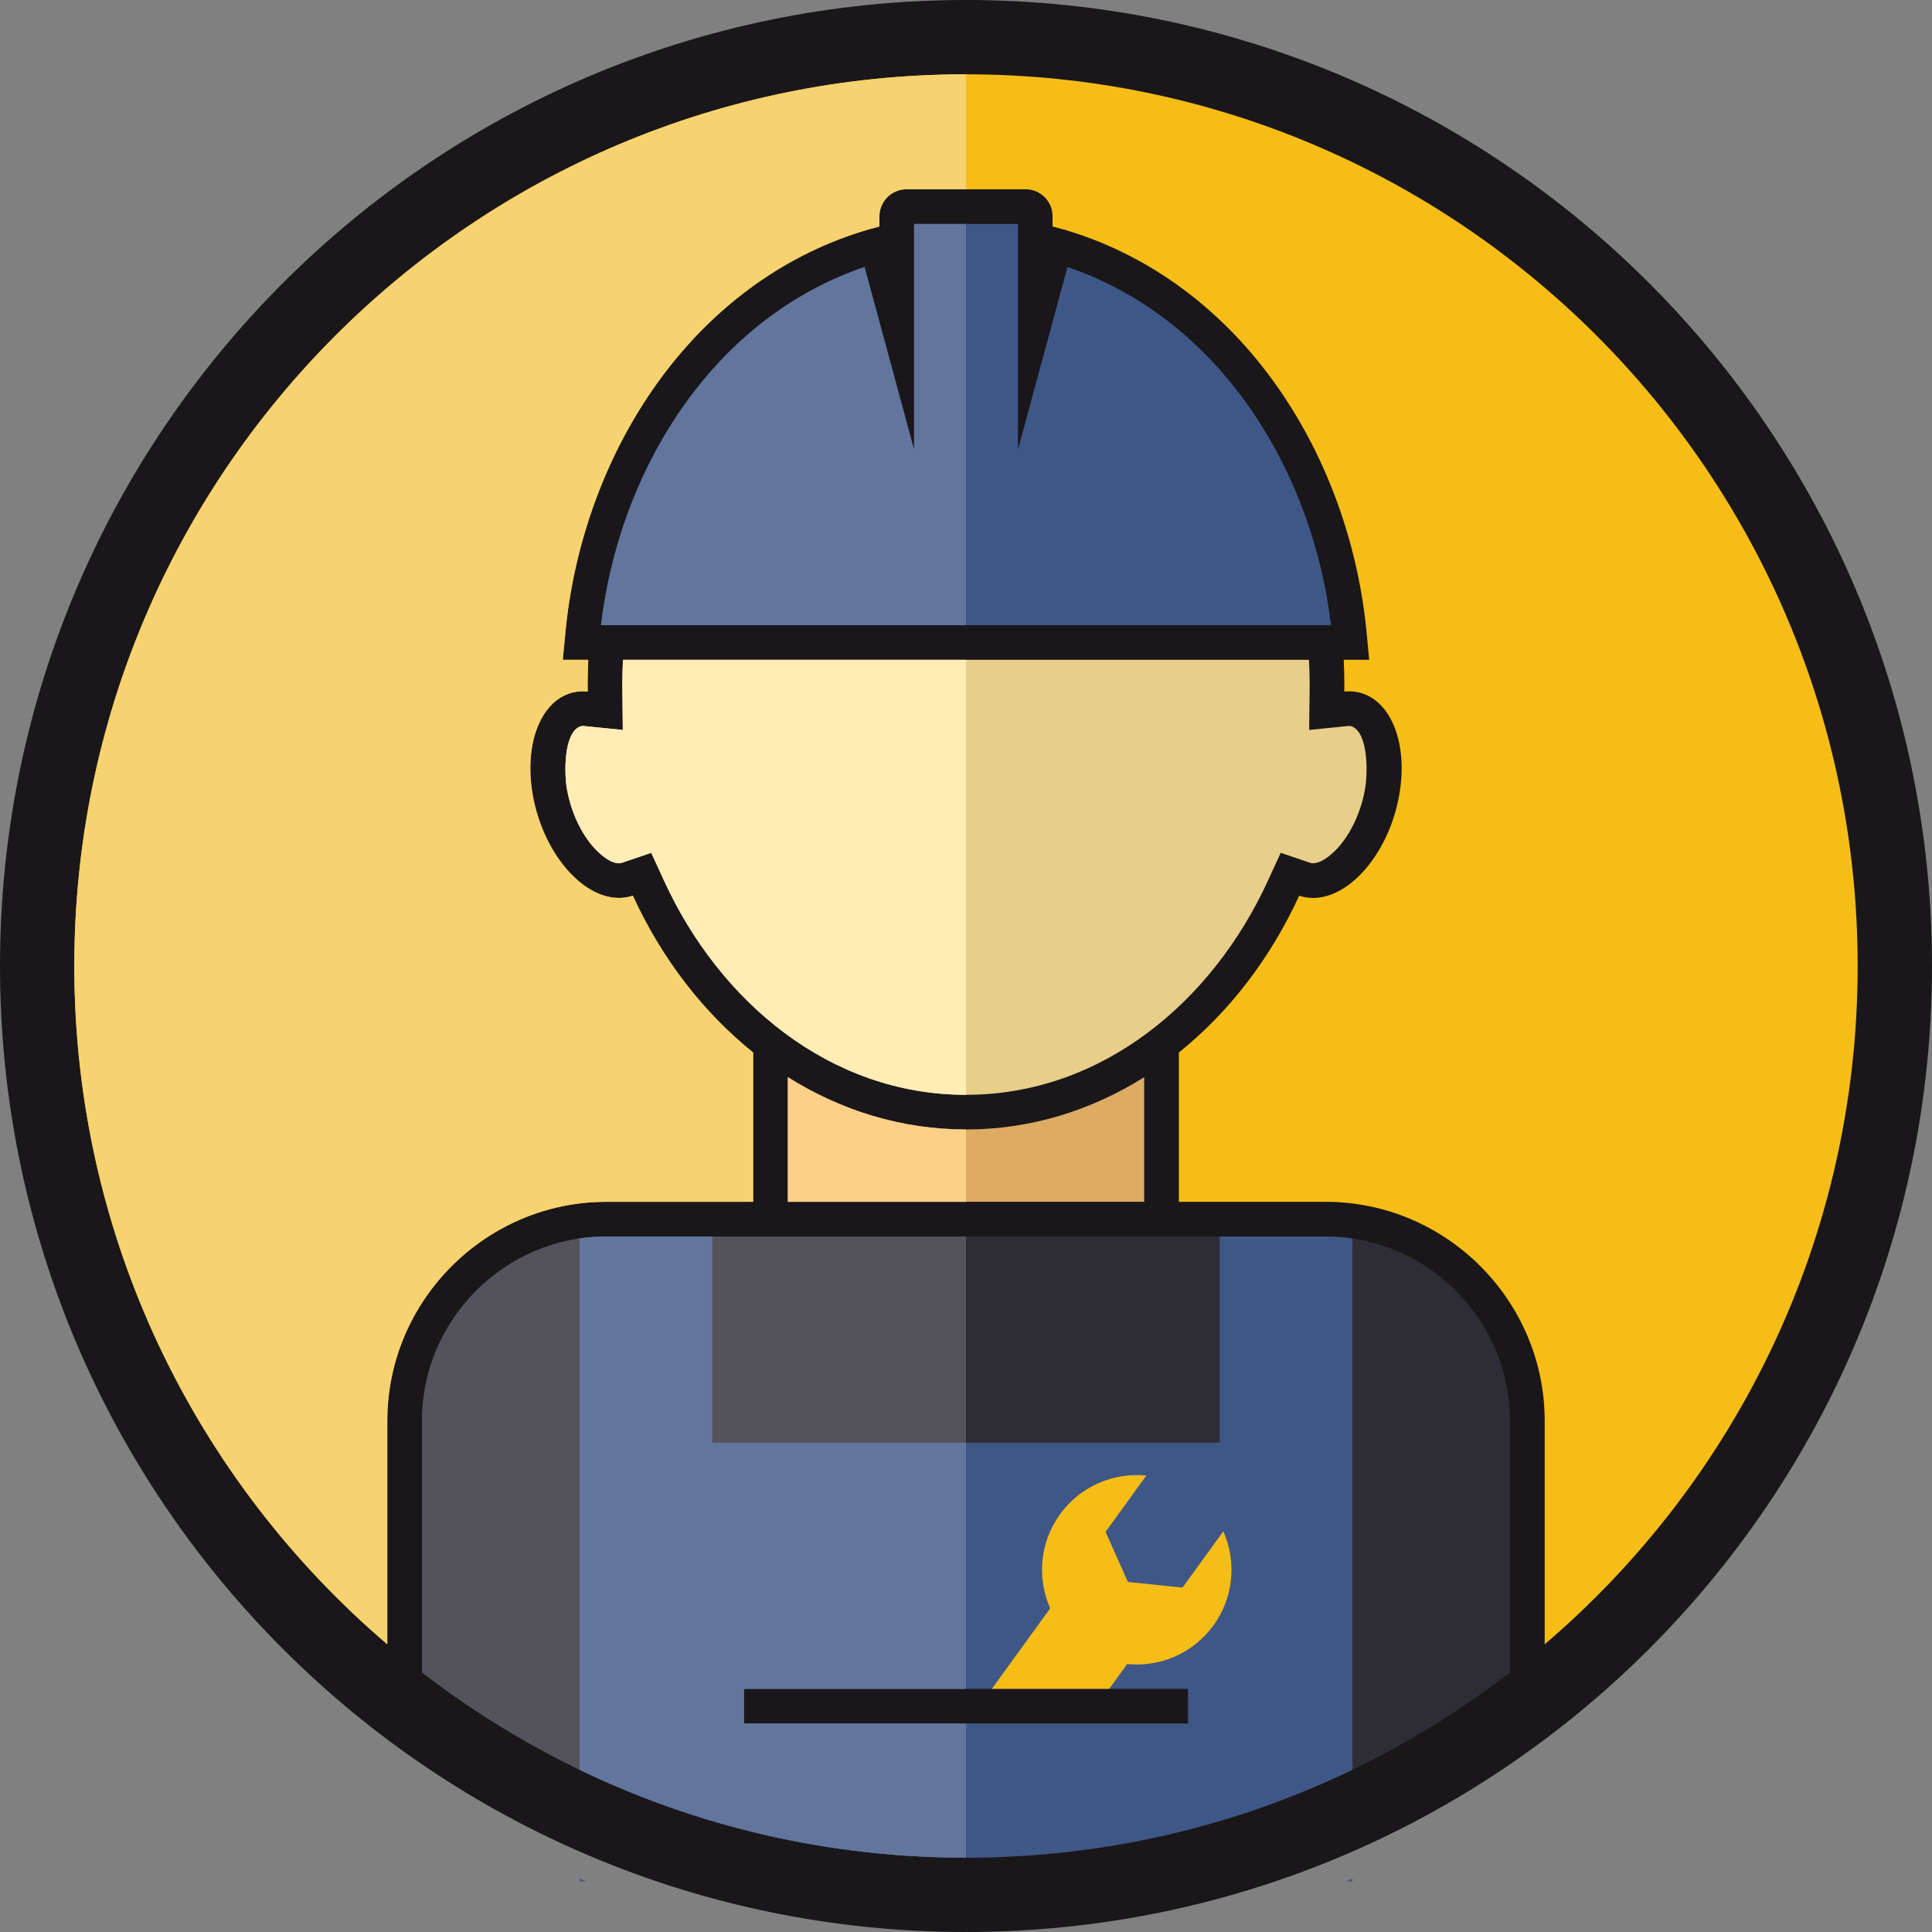
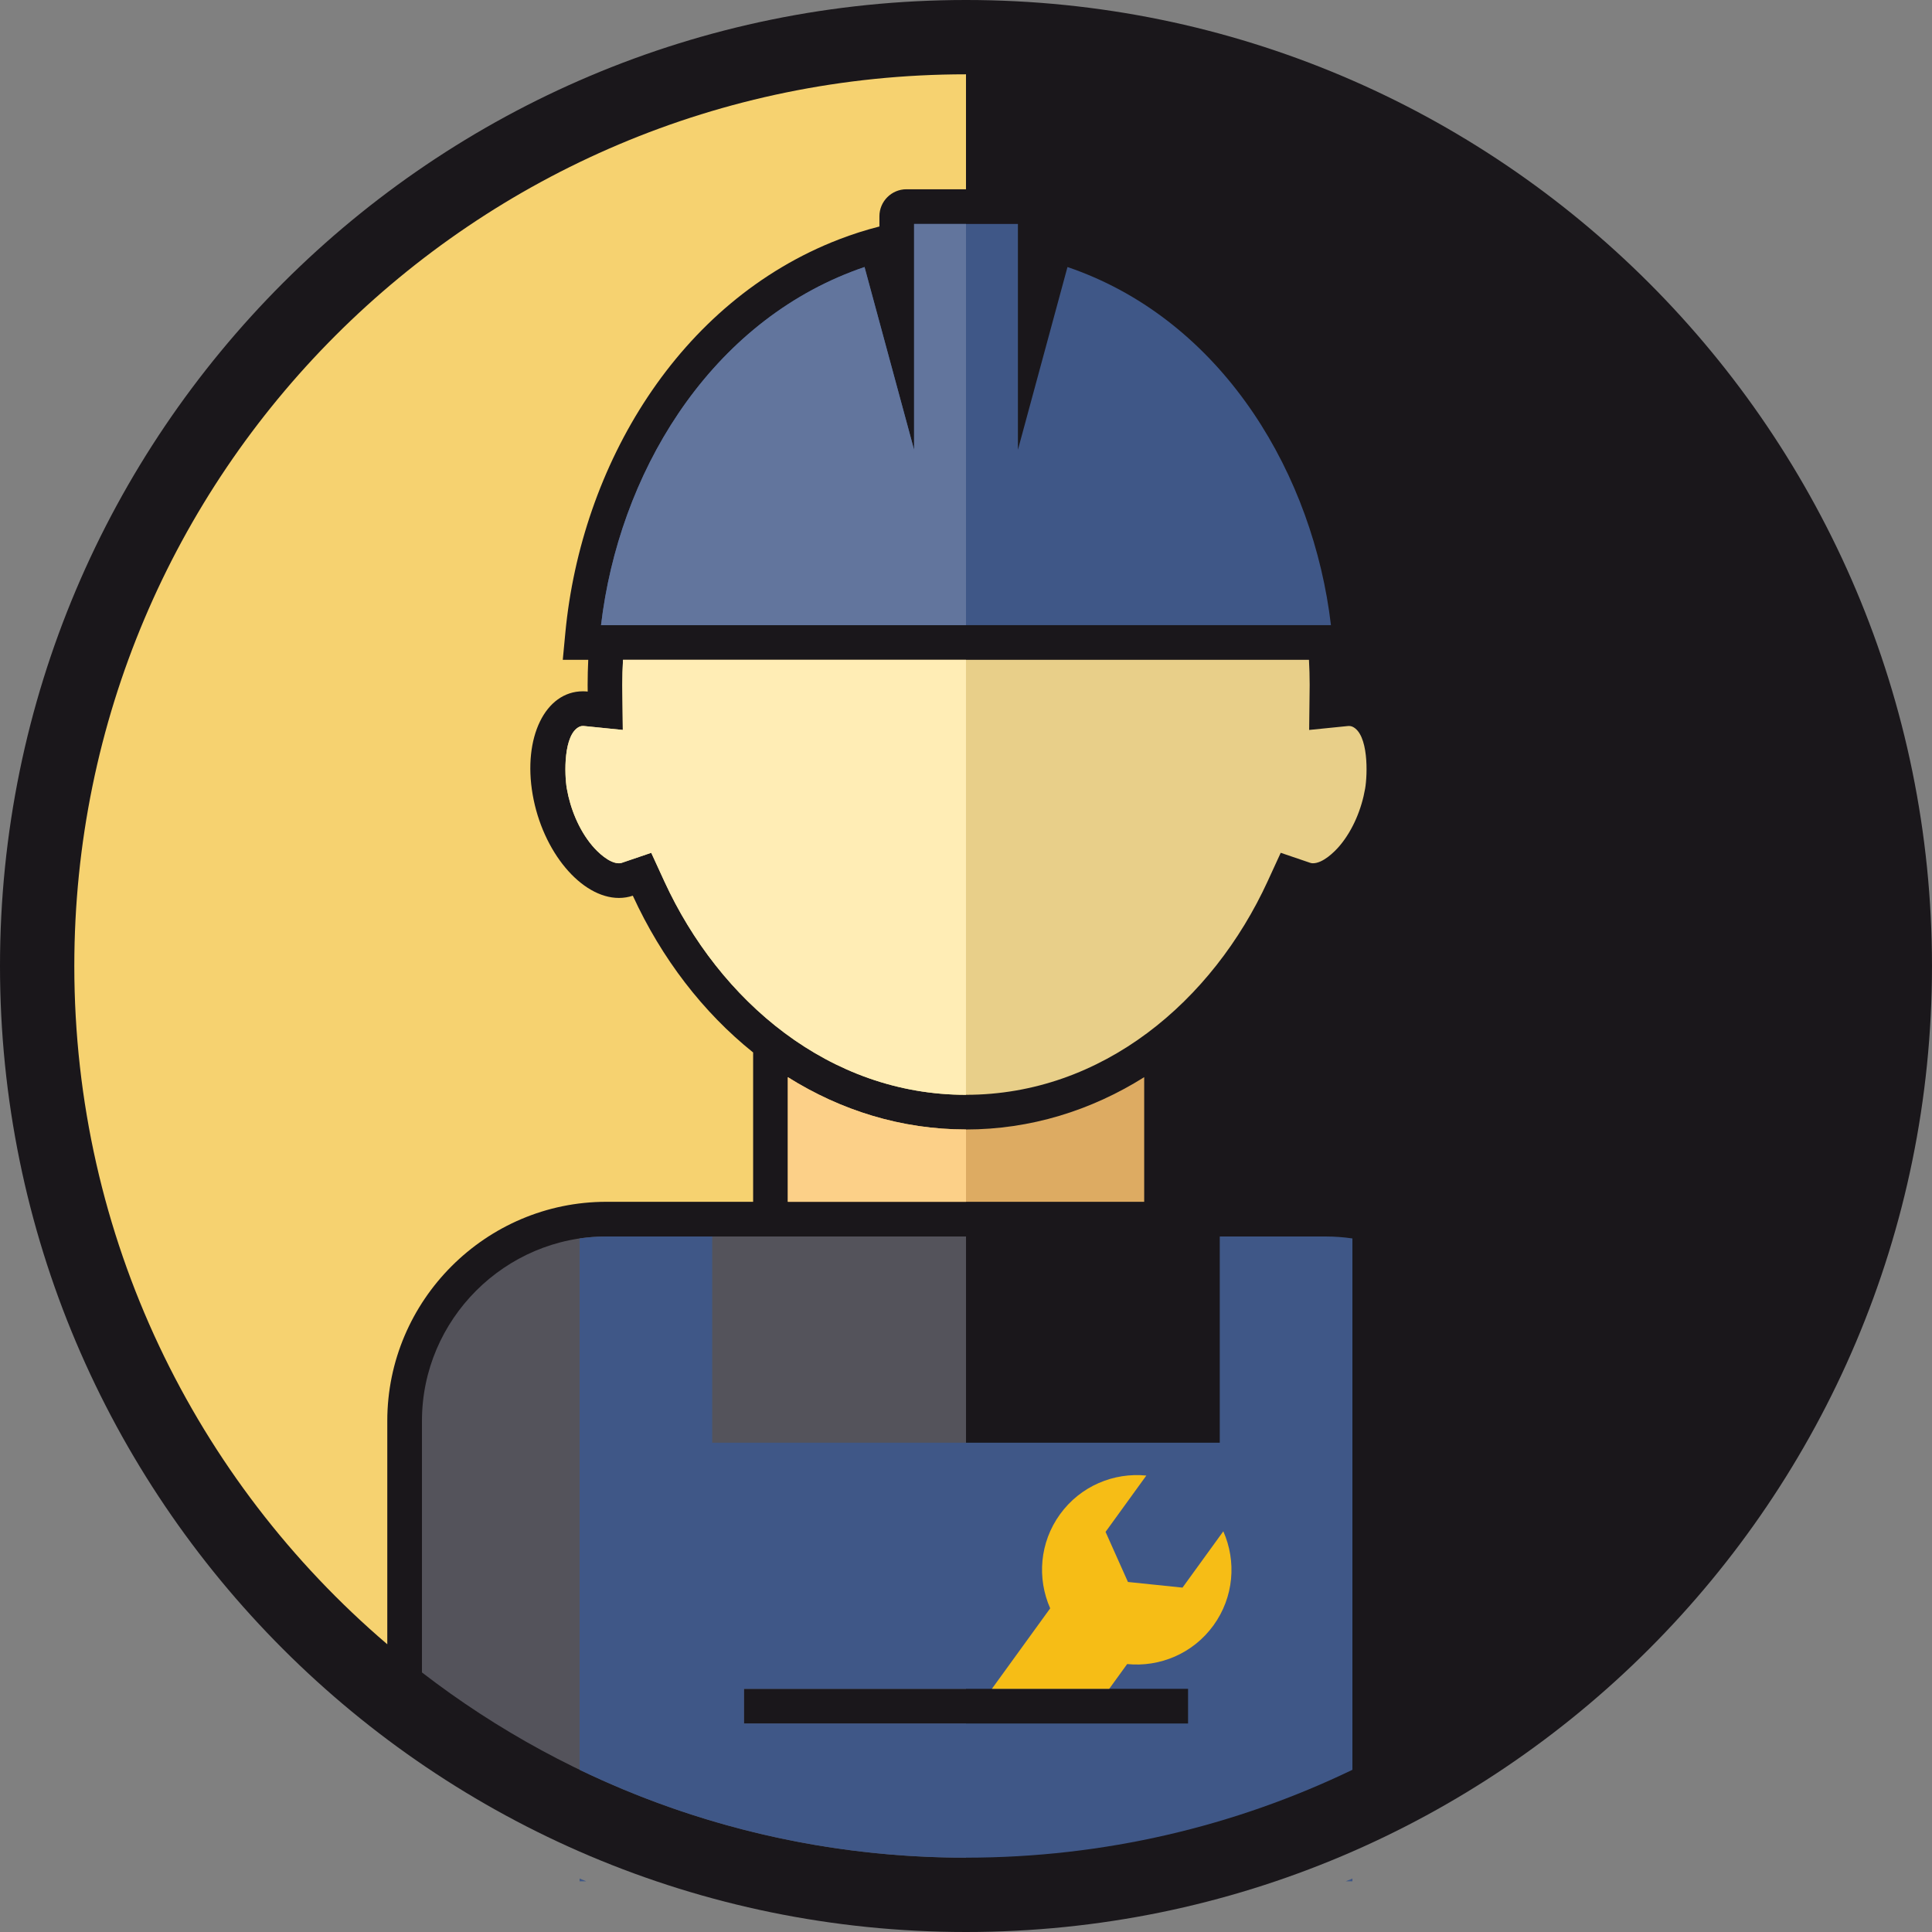
<svg xmlns="http://www.w3.org/2000/svg" version="1.1" id="Ebene_1" width="110.551" height="110.552" viewBox="0 0 110.551 110.552" overflow="visible" enable-background="new 0 0 110.551 110.552" xml:space="preserve">
  <rect x="0" y="0" width="110.551" height="110.552" fill="#808080" stroke="none" />
  <path fill-rule="evenodd" clip-rule="evenodd" fill="#1A171B" d="M55.275,0c30.522,0,55.275,24.753,55.275,55.275  s-24.753,55.276-55.275,55.276S0,85.798,0,55.275S24.753,0,55.275,0z" />
-   <path fill-rule="evenodd" clip-rule="evenodd" fill="#2E2D35" d="M34.696,70.753c-5.799,0-10.551,4.752-10.551,10.551v14.395  c8.615,6.646,19.411,10.601,31.13,10.601c11.72,0,22.515-3.955,31.13-10.601V81.304c0-5.799-4.751-10.551-10.55-10.551H34.696  L34.696,70.753z M42.57,96.637h25.412v1.984H42.57V96.637z" />
  <path fill-rule="evenodd" clip-rule="evenodd" fill="#54535B" d="M34.696,70.753c-5.799,0-10.551,4.752-10.551,10.551v14.395  c8.615,6.646,19.411,10.601,31.13,10.601v-7.678H42.57v-1.984h12.706V70.753H34.696z" />
  <path fill-rule="evenodd" clip-rule="evenodd" fill="#3F5787" d="M34.696,70.753c-0.52,0-1.031,0.039-1.532,0.112v30.405  c6.69,3.223,14.19,5.028,22.111,5.028s15.421-1.806,22.111-5.028V70.865c-0.501-0.073-1.012-0.112-1.531-0.112h-6.059v11.802H40.754  V70.753H34.696L34.696,70.753z M42.57,96.637h25.412v1.984H42.57V96.637L42.57,96.637z M33.165,107.492v0.159h0.386  C33.422,107.599,33.292,107.547,33.165,107.492L33.165,107.492z M77.001,107.651h0.386v-0.158  C77.259,107.547,77.129,107.599,77.001,107.651L77.001,107.651z M76.158,35.77c-1.01-8.57-6.031-17.02-14.333-20.221  c-0.245-0.095-0.493-0.185-0.743-0.269l-2.836,10.457c0-4.308,0-8.615,0-12.923h-5.941v12.923l-2.836-10.458  c-0.25,0.085-0.498,0.175-0.744,0.27c-8.301,3.201-13.322,11.65-14.333,20.221H76.158z" />
-   <path fill-rule="evenodd" clip-rule="evenodd" fill="#F6BD16" d="M55.275,4.252c28.175,0,51.023,22.849,51.023,51.023  c0,15.538-6.95,29.453-17.909,38.813V81.304c0-6.895-5.641-12.535-12.534-12.535h-8.399v-8.545c2.862-2.294,5.231-5.371,6.885-8.971  c0.248,0.084,0.513,0.129,0.791,0.129c2.158,0,4.37-2.647,4.938-5.912c0.569-3.265-0.72-5.912-2.878-5.912  c-0.09,0-0.181,0.005-0.271,0.015c0.001-0.127,0.004-0.253,0.004-0.379c0-0.483-0.013-0.963-0.035-1.439h1.457L78.2,36.202  c-0.908-9.536-6.444-18.951-15.661-22.505c-0.757-0.292-1.527-0.538-2.309-0.737v-0.586c0-0.849-0.695-1.544-1.545-1.544h-6.82  c-0.85,0-1.544,0.695-1.544,1.544v0.586c-0.782,0.199-1.553,0.445-2.311,0.737c-9.215,3.555-14.752,12.97-15.66,22.505l-0.147,1.552  h1.457c-0.022,0.477-0.035,0.956-0.035,1.439c0,0.126,0.003,0.252,0.004,0.379c-0.09-0.01-0.181-0.015-0.271-0.015  c-2.158,0-3.447,2.647-2.878,5.912c0.568,3.265,2.78,5.912,4.938,5.912c0.279,0,0.544-0.045,0.792-0.129  c1.653,3.6,4.023,6.678,6.885,8.971v8.545h-8.399c-6.895,0-12.535,5.641-12.535,12.535v12.784  C11.201,84.729,4.252,70.813,4.252,55.275C4.252,27.101,27.101,4.252,55.275,4.252z" />
  <path fill-rule="evenodd" clip-rule="evenodd" fill="#DDAB62" d="M45.08,61.636v7.133h20.392v-7.133  c-3.038,1.91-6.51,2.994-10.196,2.994S48.118,63.546,45.08,61.636z" />
  <path fill-rule="evenodd" clip-rule="evenodd" fill="#E8CF89" d="M35.649,37.754c-0.026,0.481-0.04,0.961-0.04,1.439  c0,0.119,0.002,0.237,0.004,0.356l0.025,2.219l-2.208-0.223c-0.023-0.002-0.048-0.004-0.072-0.004c-0.066,0-0.128,0.01-0.189,0.037  c-0.943,0.422-0.874,2.752-0.734,3.55c0.2,1.148,0.689,2.349,1.441,3.249c0.327,0.392,0.985,1.02,1.542,1.02  c0.053,0,0.104-0.007,0.153-0.023l1.694-0.576l0.747,1.627c3.153,6.865,9.458,12.221,17.262,12.221  c7.805,0,14.109-5.355,17.263-12.221l0.747-1.627l1.694,0.576c0.05,0.017,0.101,0.023,0.152,0.023c0.558,0,1.216-0.628,1.543-1.02  c0.752-0.9,1.241-2.101,1.44-3.249c0.14-0.798,0.21-3.128-0.733-3.55c-0.061-0.027-0.123-0.037-0.189-0.037  c-0.023,0-0.048,0.002-0.072,0.004l-2.208,0.223l0.025-2.219c0.002-0.119,0.004-0.237,0.004-0.356c0-0.479-0.014-0.959-0.04-1.439  H35.649z" />
  <path fill-rule="evenodd" clip-rule="evenodd" fill="#F6D270" d="M55.275,10.83h-3.41c-0.85,0-1.544,0.695-1.544,1.544v0.586  c-0.782,0.199-1.553,0.445-2.311,0.737c-9.215,3.555-14.752,12.97-15.66,22.505l-0.147,1.552h1.457  c-0.022,0.477-0.035,0.956-0.035,1.439c0,0.126,0.003,0.252,0.004,0.379c-0.09-0.01-0.181-0.015-0.271-0.015  c-2.158,0-3.447,2.647-2.878,5.912c0.568,3.265,2.78,5.912,4.938,5.912c0.279,0,0.544-0.045,0.792-0.129  c1.653,3.6,4.023,6.678,6.885,8.971v8.545h-8.399c-6.895,0-12.535,5.641-12.535,12.535v12.784  C11.201,84.729,4.252,70.813,4.252,55.275c0-28.175,22.849-51.023,51.023-51.023V10.83z" />
  <path fill-rule="evenodd" clip-rule="evenodd" fill="#62759D" d="M55.275,12.814h-2.97v12.923l-2.836-10.458  c-0.25,0.085-0.498,0.175-0.744,0.27c-8.301,3.201-13.322,11.65-14.333,20.221h20.883V12.814z" />
-   <path fill-rule="evenodd" clip-rule="evenodd" fill="#62759D" d="M34.696,70.753c-0.52,0-1.031,0.039-1.532,0.112v30.405  c6.69,3.223,14.19,5.028,22.111,5.028v-7.678H42.57v-1.984h12.706V82.555H40.754V70.753H34.696z" />
  <path fill-rule="evenodd" clip-rule="evenodd" fill="#FFEDB5" d="M35.649,37.754c-0.026,0.481-0.04,0.961-0.04,1.439  c0,0.119,0.002,0.237,0.004,0.356l0.025,2.219l-2.208-0.223c-0.023-0.002-0.048-0.004-0.072-0.004c-0.066,0-0.128,0.01-0.189,0.037  c-0.943,0.422-0.874,2.752-0.734,3.55c0.2,1.148,0.689,2.349,1.441,3.249c0.327,0.392,0.985,1.02,1.542,1.02  c0.053,0,0.104-0.007,0.153-0.023l1.694-0.576l0.747,1.627c3.153,6.865,9.458,12.221,17.262,12.221V37.754H35.649z" />
  <path fill-rule="evenodd" clip-rule="evenodd" fill="#FCD088" d="M45.08,61.636v7.133h10.196V64.63  C51.589,64.63,48.118,63.546,45.08,61.636z" />
  <path fill-rule="evenodd" clip-rule="evenodd" fill="#F6BD16" d="M69.999,87.623c0.758,1.708,0.611,3.761-0.563,5.383  c-1.175,1.621-3.081,2.4-4.939,2.213l-1.026,1.418h-6.715l3.337-4.607c-0.757-1.708-0.611-3.762,0.563-5.383  c1.175-1.622,3.08-2.4,4.938-2.214l-2.333,3.223l1.281,2.866l3.122,0.323L69.999,87.623z" />
</svg>